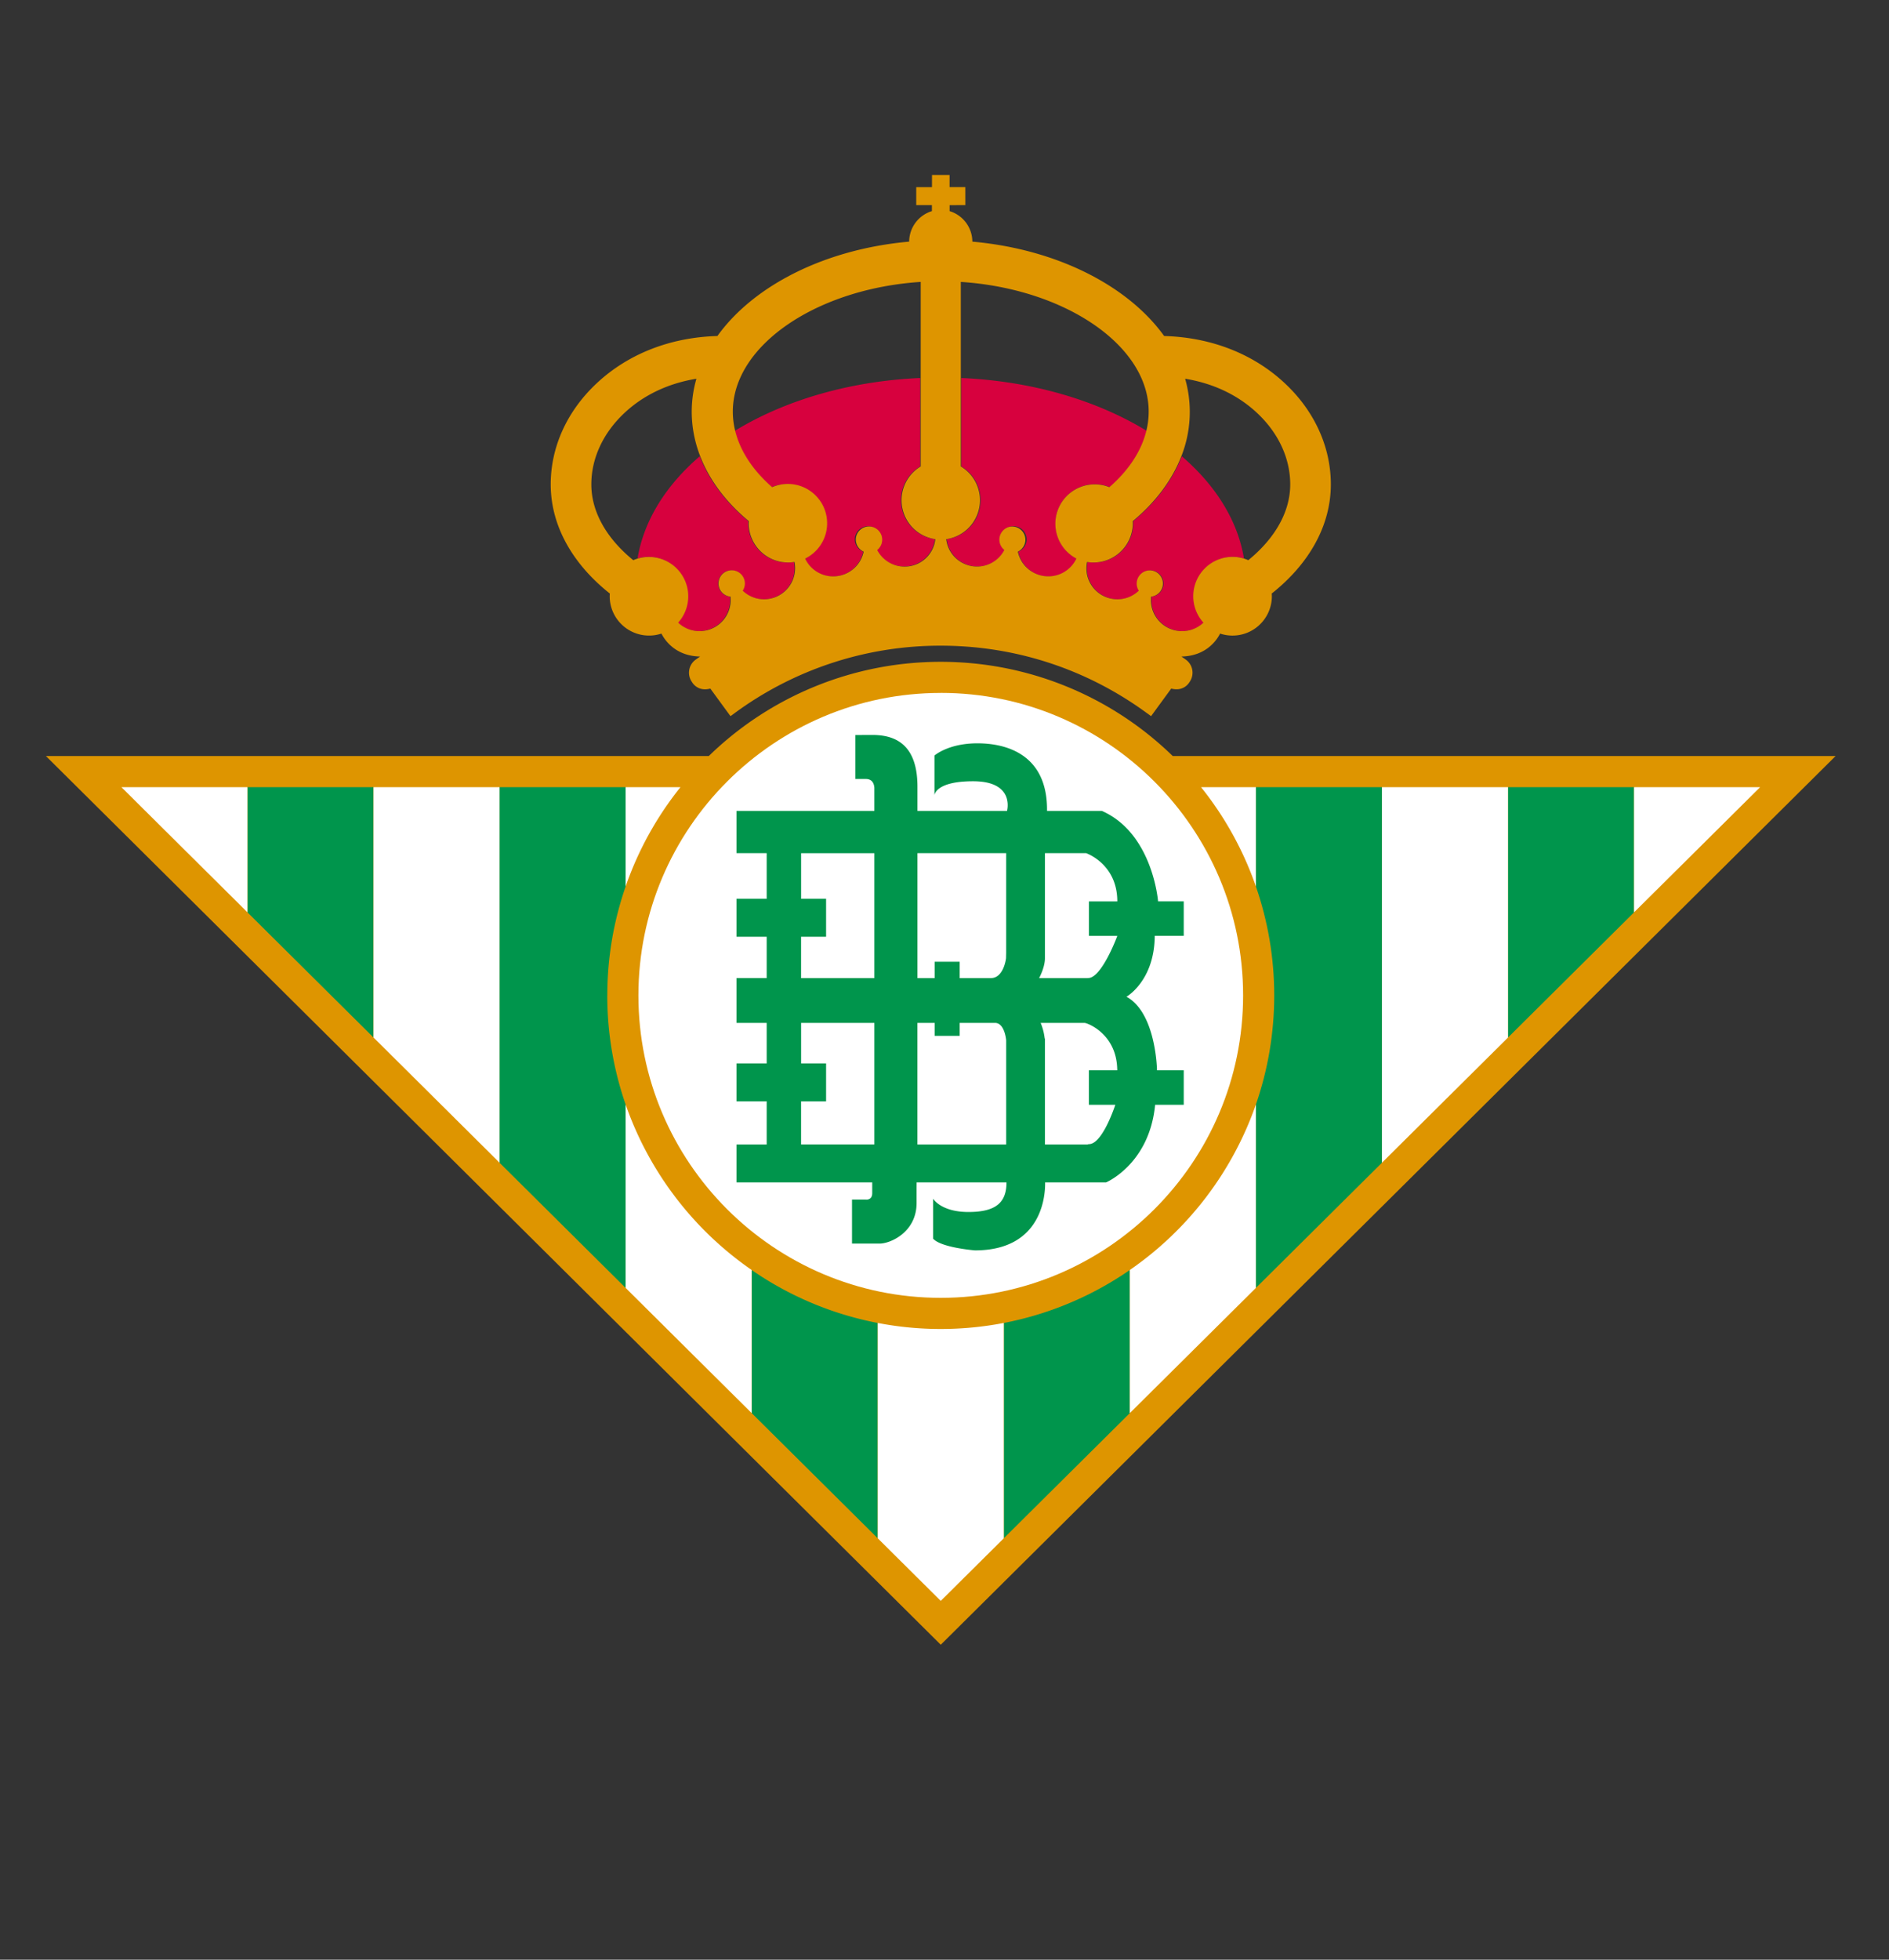
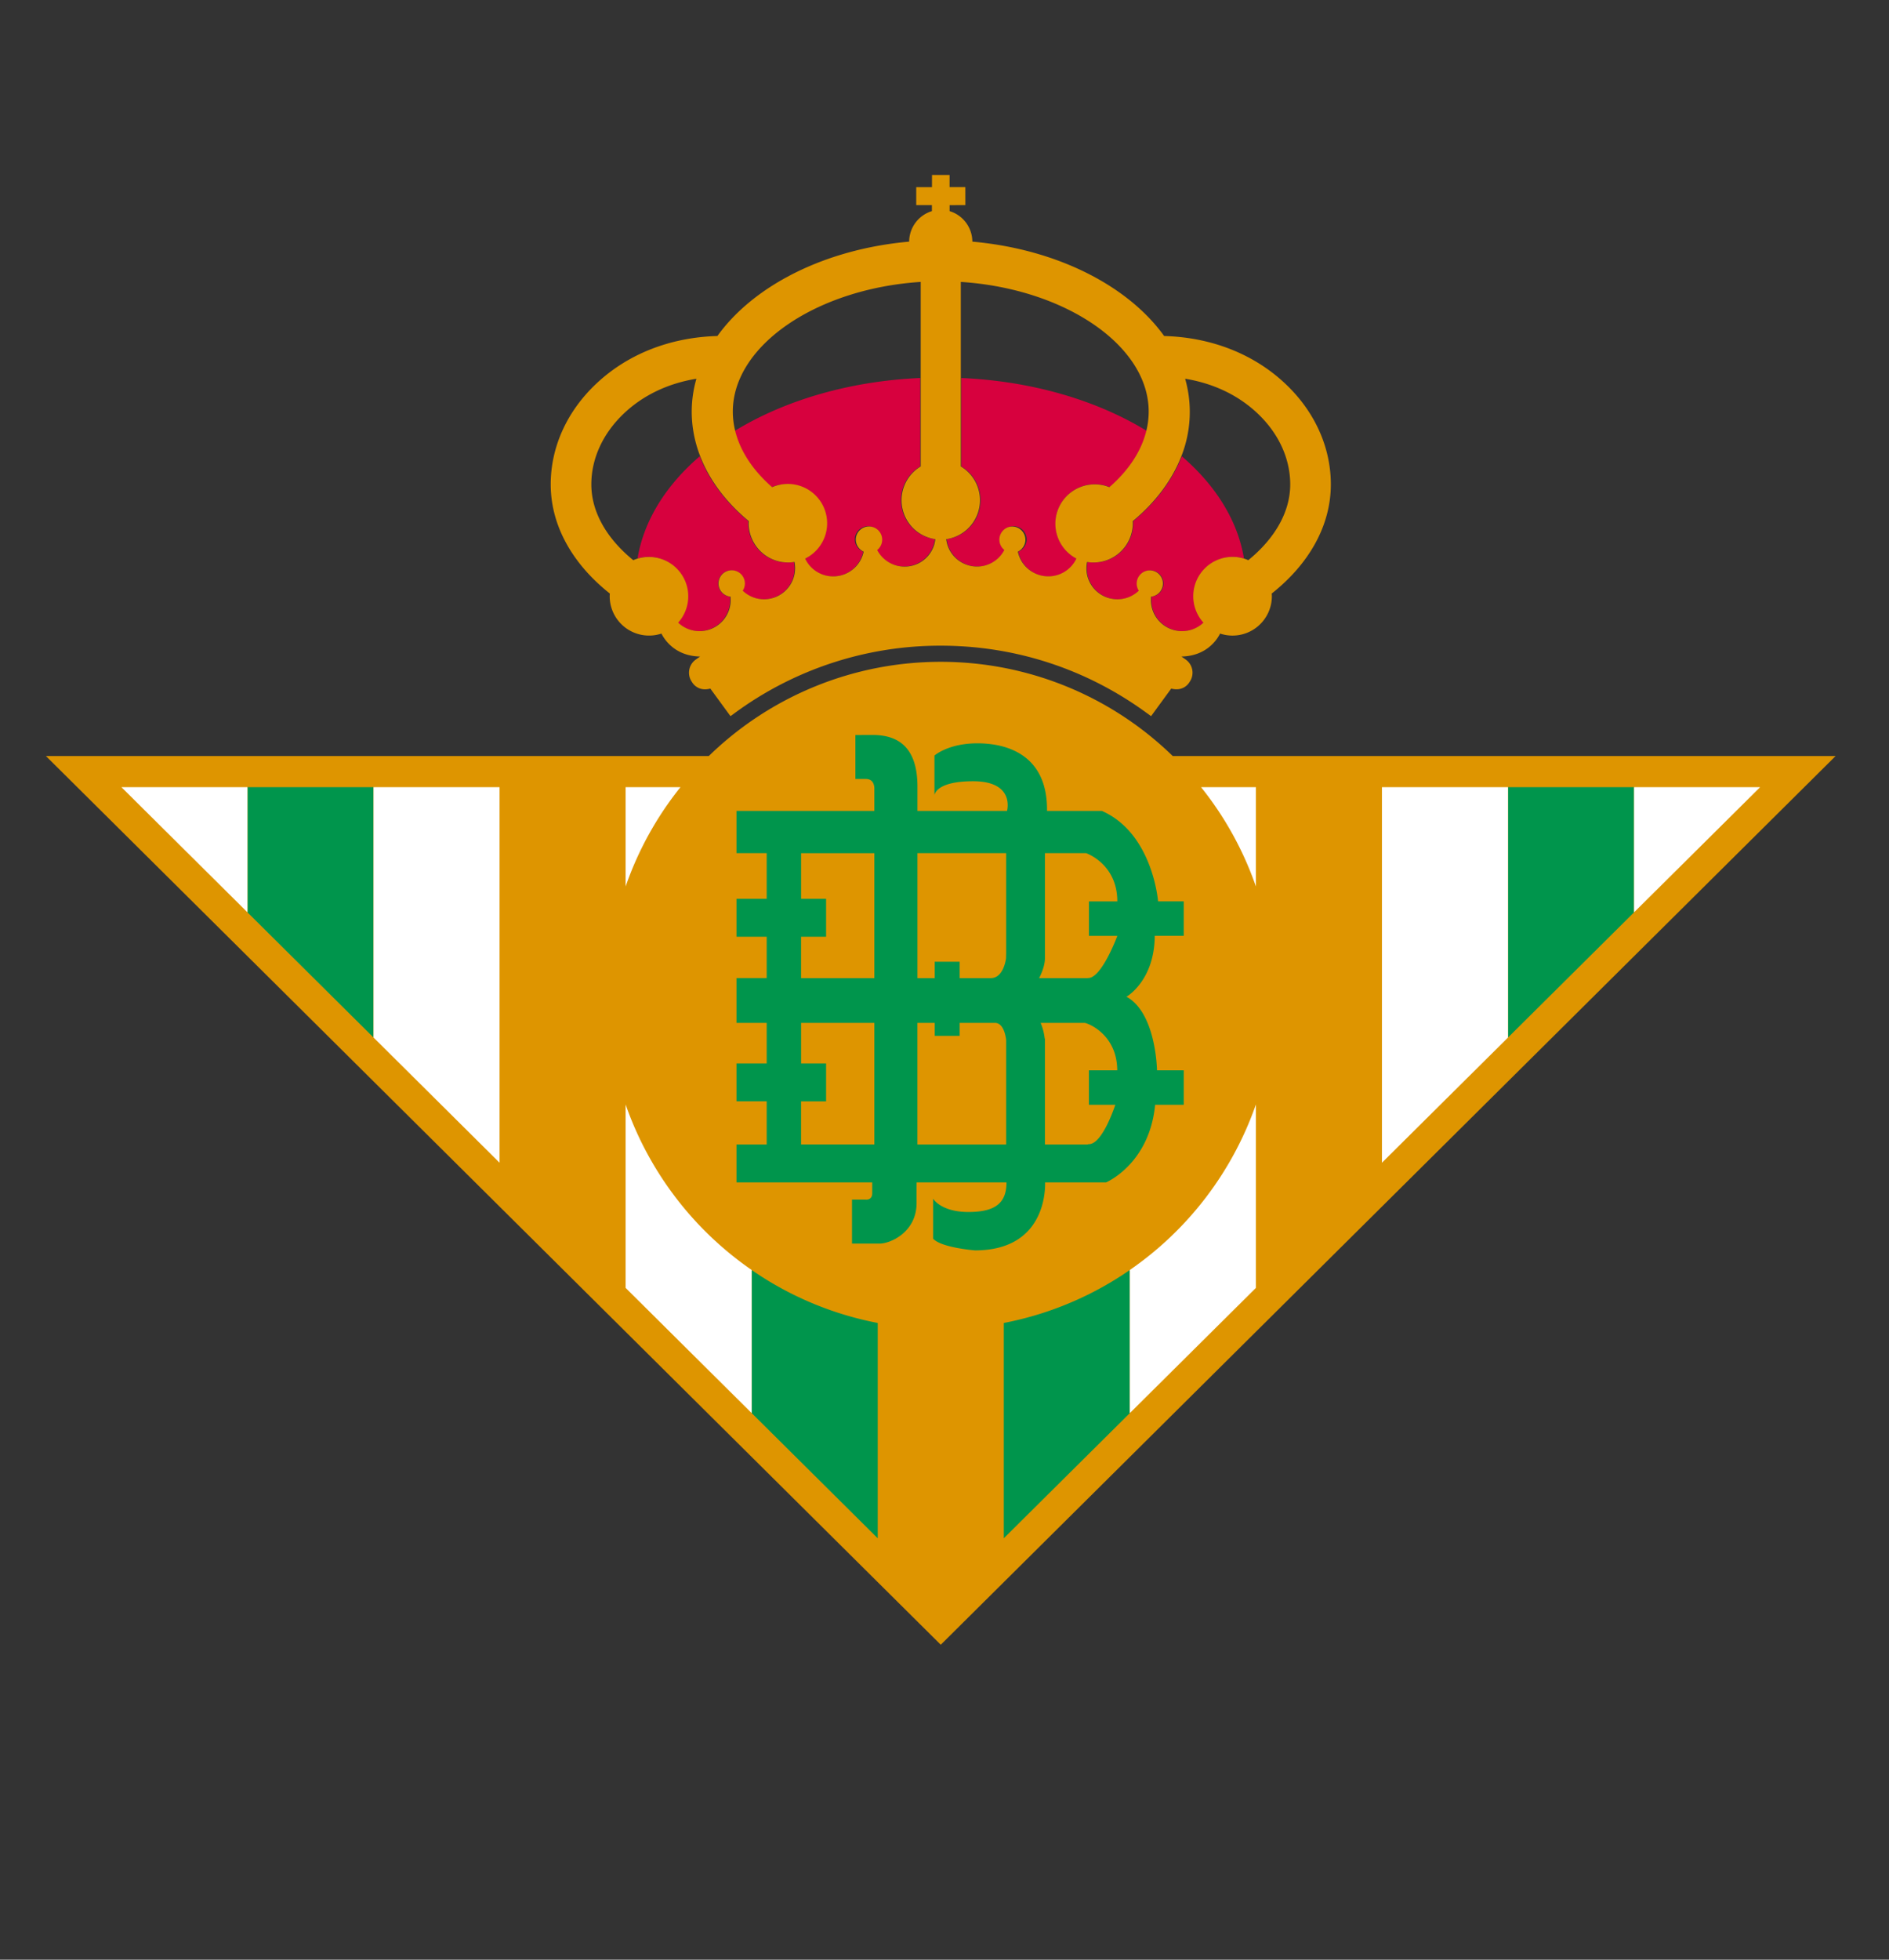
<svg xmlns="http://www.w3.org/2000/svg" width="54" height="56" fill="none">
  <rect width="100%" height="100%" fill="#333333" stroke="none" />
  <path d="M33.525 21.605a9.5 9.5 0 00-6.632-2.693 9.5 9.5 0 00-6.632 2.693H1.313L26.893 47l25.58-25.395H33.526z" fill="#DE9500" />
-   <path d="M26.893 19.8c4.765 0 8.643 3.878 8.643 8.645 0 4.766-3.878 8.642-8.643 8.642-4.766 0-8.643-3.876-8.643-8.642 0-4.767 3.877-8.644 8.643-8.644" fill="#fff" />
  <path d="M22.9 26.768h.715v-1.084h-.714V24.38h2.094v3.57H22.9v-1.18zm0 4.704h.715v-1.083h-.714V29.23h2.094v3.474H22.9v-1.233zm5.863 1.233h-2.537V29.23h.494v.37h.714v-.37h1.01c.28 0 .319.498.319.498v2.976zm0-5.484l-.004.163s-.062.558-.426.566h-.899v-.468h-.714v.468h-.493v-3.57h2.536v2.84zm3.12 4.35c-.063.187-.396 1.124-.754 1.124-.019 0-.03.007-.042.01h-1.216v-3.03h-.007a1.627 1.627 0 00-.115-.444h1.26c.1.01.925.332.929 1.355h-.81v.985h.756zm.057-4.827v.001s-.444 1.203-.832 1.203l-.026.002h-1.377c.02-.04.166-.316.166-.566v-3.005h1.175c.021.007.894.315.894 1.379h-.811v.986h.81zm1.9-.986h-.735c0-.008-.152-1.948-1.608-2.586h-1.566v-.038c0-1.57-1.152-1.893-1.99-1.893-.838 0-1.228.35-1.228.35v1.133s.02-.399 1.104-.399c1.209 0 .971.847.971.847h-2.561v-.69c0-1.172-.593-1.48-1.286-1.48l-.488.002v1.256h.295c.197 0 .238.147.247.248v.664h-3.941v1.207h.863v1.305h-.863v1.084h.863v1.181h-.863v1.281h.863v1.159h-.863v1.082h.863v1.234h-.863v1.084h3.88v.307c0 .21-.186.184-.186.184h-.392v1.257h.786c.323 0 1.06-.335 1.06-1.159v-.442l.001-.148h2.569c0 .574-.3.846-1.088.846s-1.01-.38-1.01-.38v1.142c.235.26 1.197.335 1.197.335 1.955 0 2.013-1.635 2.005-1.943h1.743s1.238-.52 1.402-2.217h.818v-.985h-.764c-.002-.072-.04-1.651-.873-2.103 0 0 .8-.453.808-1.738l-.006-.002h.835v-.985zM7.074 22.494v3.577l3.604 3.577v-7.154H7.074z" fill="#00954C" />
  <path d="M7.074 26.071v-3.577H3.471l3.603 3.577z" fill="#fff" />
-   <path d="M17.361 28.445c0-1.09.185-2.137.524-3.113v-2.838H14.28v10.732l3.604 3.577v-5.242a9.492 9.492 0 01-.524-3.116z" fill="#00954C" />
  <path d="M14.281 22.494h-3.603v7.154l3.603 3.578V22.494z" fill="#fff" />
  <path d="M21.488 36.292v4.089l3.603 3.577v-6.153a9.481 9.481 0 01-3.603-1.513z" fill="#00954C" />
  <path d="M17.884 31.56v5.243l3.604 3.578v-4.09a9.576 9.576 0 01-3.604-4.73zm1.568-9.066h-1.568v2.838a9.531 9.531 0 011.568-2.838z" fill="#fff" />
  <path d="M28.695 37.805v6.153l3.603-3.577v-4.09a9.484 9.484 0 01-3.603 1.514z" fill="#00954C" />
-   <path d="M26.892 37.977c-.615 0-1.217-.06-1.8-.172v6.153l1.801 1.789 1.802-1.789v-6.153a9.55 9.55 0 01-1.803.172z" fill="#fff" />
-   <path d="M35.902 22.494v2.838c.338.976.524 2.023.524 3.113 0 1.09-.185 2.139-.524 3.116v5.242l3.603-3.577V22.494h-3.603z" fill="#00954C" />
  <path d="M32.298 36.291v4.09l3.604-3.578v-5.242a9.577 9.577 0 01-3.604 4.73zm2.036-13.797a9.533 9.533 0 011.568 2.838v-2.838h-1.568z" fill="#fff" />
  <path d="M43.109 29.648l3.603-3.577v-3.577H43.11v7.154z" fill="#00954C" />
  <path d="M43.109 22.494h-3.604v10.732l3.604-3.578v-7.154zm7.207 0h-3.604v3.577l3.604-3.577z" fill="#fff" />
  <path d="M25.755 14.295c0-.411.222-.77.55-.966v-2.527c-2.038.089-3.885.645-5.303 1.512.143.577.506 1.129 1.057 1.608a1.125 1.125 0 01.944 2.04l.006.014a.886.886 0 001.666-.213.375.375 0 01.272-.699.377.377 0 01.113.652.882.882 0 001.178.38.881.881 0 00.485-.689 1.125 1.125 0 01-.968-1.112m-3.242 1.78a1.125 1.125 0 01-1.125-1.124c0-.02.002-.039.003-.058-.652-.542-1.125-1.174-1.388-1.854-.96.825-1.596 1.827-1.778 2.92a1.125 1.125 0 011.146 1.834.89.89 0 001.496-.744.376.376 0 01.036-.75.377.377 0 01.315.582.885.885 0 001.478-.822c-.06.01-.12.016-.183.016m5.518-1.78c0-.411-.221-.77-.55-.966v-2.527c2.038.089 3.886.645 5.303 1.512-.143.577-.506 1.129-1.057 1.608a1.125 1.125 0 00-.944 2.04l-.006.014a.885.885 0 01-1.666-.213.375.375 0 00-.272-.699.377.377 0 00-.113.652.882.882 0 01-1.178.38.882.882 0 01-.484-.689c.546-.077.967-.544.967-1.112m3.242 1.78a1.124 1.124 0 001.122-1.182c.653-.542 1.125-1.174 1.389-1.854.96.825 1.596 1.827 1.777 2.92a1.125 1.125 0 00-1.146 1.834.89.89 0 01-1.496-.744.376.376 0 10-.412-.373c0 .075.022.146.061.205a.885.885 0 01-1.478-.822c.06.01.12.016.183.016" fill="#D7013E" />
  <path d="M38.044 13.843c0-1.066-.463-2.09-1.305-2.881-.902-.85-2.117-1.323-3.46-1.36-1.035-1.44-3.073-2.483-5.483-2.697a.917.917 0 00-.65-.872v-.171l.45-.001-.001-.514h-.45V5h-.502l-.001.348h-.45v.513h.448v.172a.917.917 0 00-.65.872c-2.41.214-4.447 1.256-5.482 2.697-1.343.037-2.558.51-3.46 1.36-.842.791-1.305 1.815-1.305 2.88 0 1.16.606 2.26 1.69 3.119-.002.026-.004.051-.004.077a1.125 1.125 0 001.479 1.067c.092.181.394.642 1.105.656l-.133.094a.46.46 0 00-.1.633.43.43 0 00.376.21c.055 0 .106-.01.15-.021l.576.788.115-.084a9.912 9.912 0 015.896-1.93c2.136 0 4.174.668 5.897 1.93l.115.084.576-.788c.043.011.095.02.15.02a.43.43 0 00.375-.209.46.46 0 00-.1-.633c-.044-.033-.09-.063-.133-.094.711-.014 1.014-.474 1.105-.656a1.125 1.125 0 001.48-1.067.967.967 0 00-.004-.077c1.084-.859 1.69-1.958 1.69-3.118zm-16.202 3.283a.884.884 0 01-.61-.246.377.377 0 10-.35.169.89.89 0 01-1.496.744 1.125 1.125 0 00-1.283-1.785c-.77-.627-1.199-1.388-1.199-2.165 0-.743.334-1.466.94-2.036.55-.519 1.263-.854 2.064-.984a3.406 3.406 0 00-.134.94c0 .437.084.865.243 1.276.264.68.736 1.312 1.39 1.854a.366.366 0 00-.005.057 1.125 1.125 0 001.309 1.108.89.89 0 01-.87 1.068zm4.858-1.542a.884.884 0 01-1.624.133.377.377 0 10-.592-.415.376.376 0 00.205.461.884.884 0 01-.474.614.886.886 0 01-1.192-.4l-.005-.016a1.124 1.124 0 00-.945-2.039c-.55-.48-.913-1.031-1.056-1.608a2.3 2.3 0 01-.068-.552c0-1.895 2.404-3.514 5.371-3.706v5.273a1.124 1.124 0 00.417 2.078.87.87 0 01-.037.177zm4.063.392a.886.886 0 01-1.192.4.883.883 0 01-.474-.613.376.376 0 00-.272-.699.377.377 0 00-.114.652.88.88 0 01-1.177.38.882.882 0 01-.485-.689 1.124 1.124 0 00.417-2.078V8.056c2.967.192 5.371 1.81 5.371 3.706a2.3 2.3 0 01-.068.552c-.142.577-.505 1.129-1.056 1.608a1.125 1.125 0 00-.944 2.039l-.006.015zm4.921.032a1.1 1.1 0 00-.452-.095 1.125 1.125 0 00-.83 1.88.89.89 0 01-1.496-.744.376.376 0 00-.036-.75.377.377 0 00-.316.581.885.885 0 01-1.478-.821 1.125 1.125 0 001.308-1.108c0-.02-.002-.039-.004-.058.653-.542 1.126-1.174 1.39-1.854a3.447 3.447 0 00.109-2.216c.8.13 1.513.465 2.064.985.606.569.94 1.292.94 2.035 0 .777-.43 1.538-1.199 2.165z" fill="#DE9500" />
</svg>